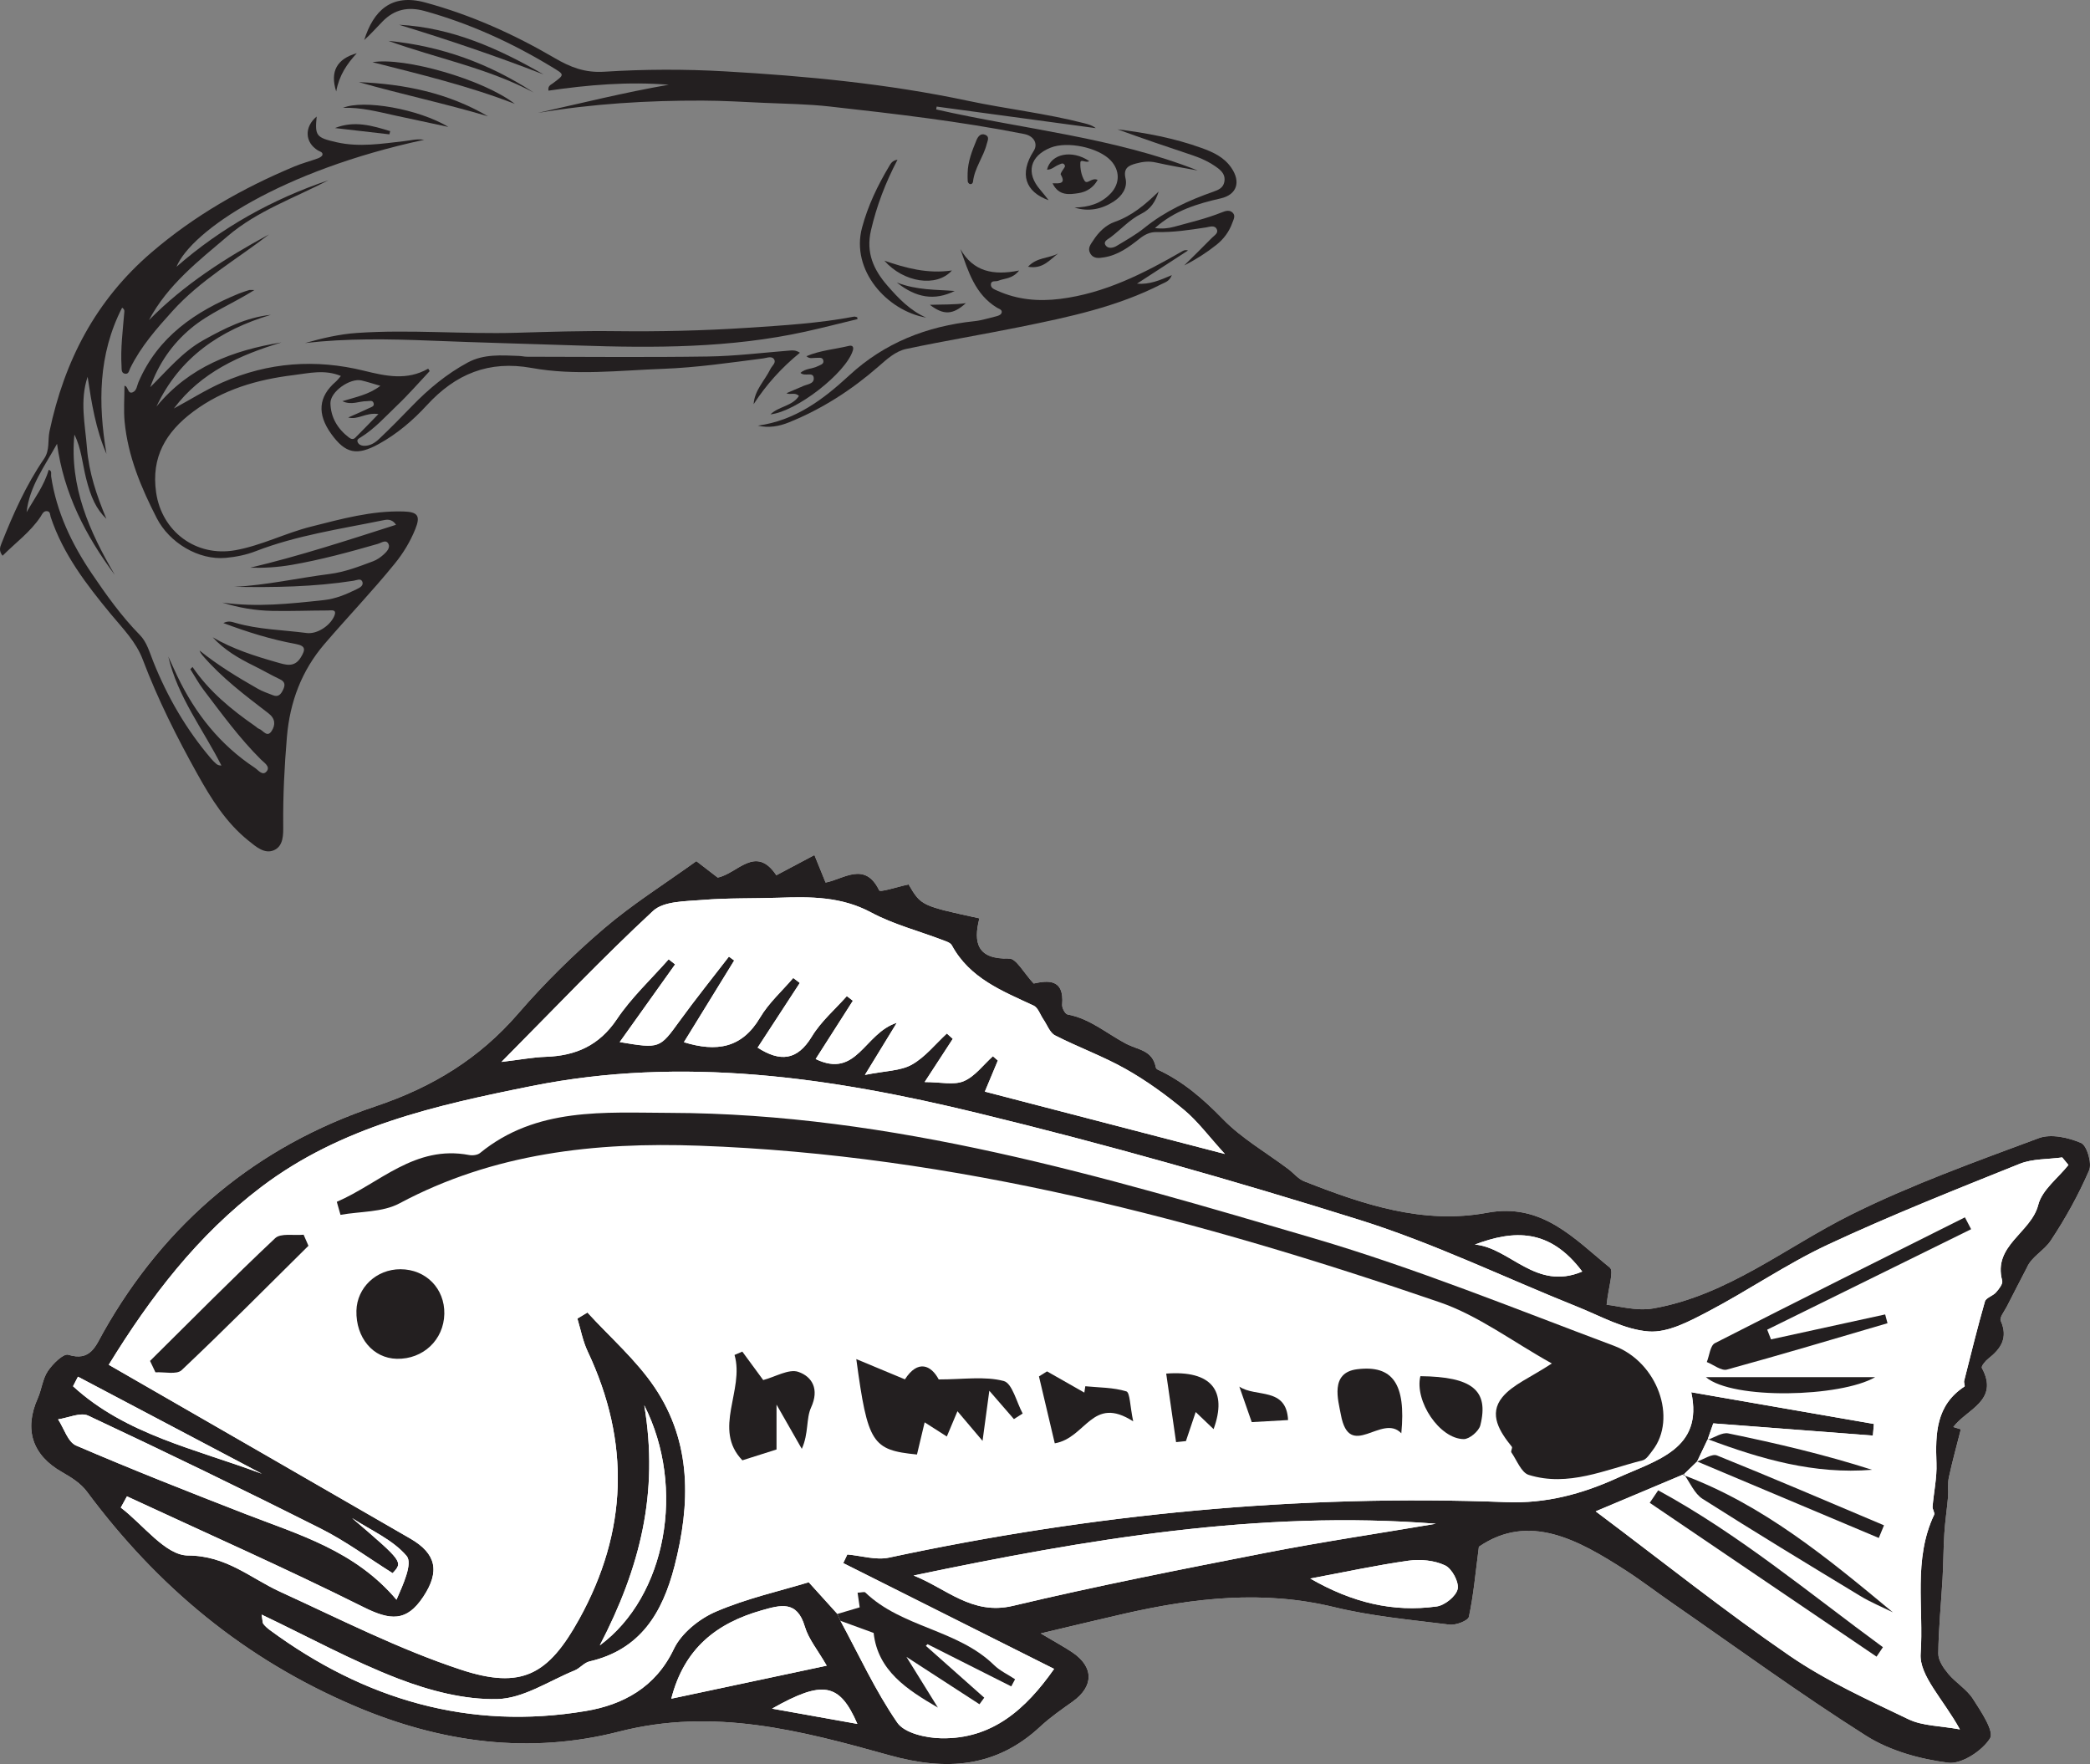
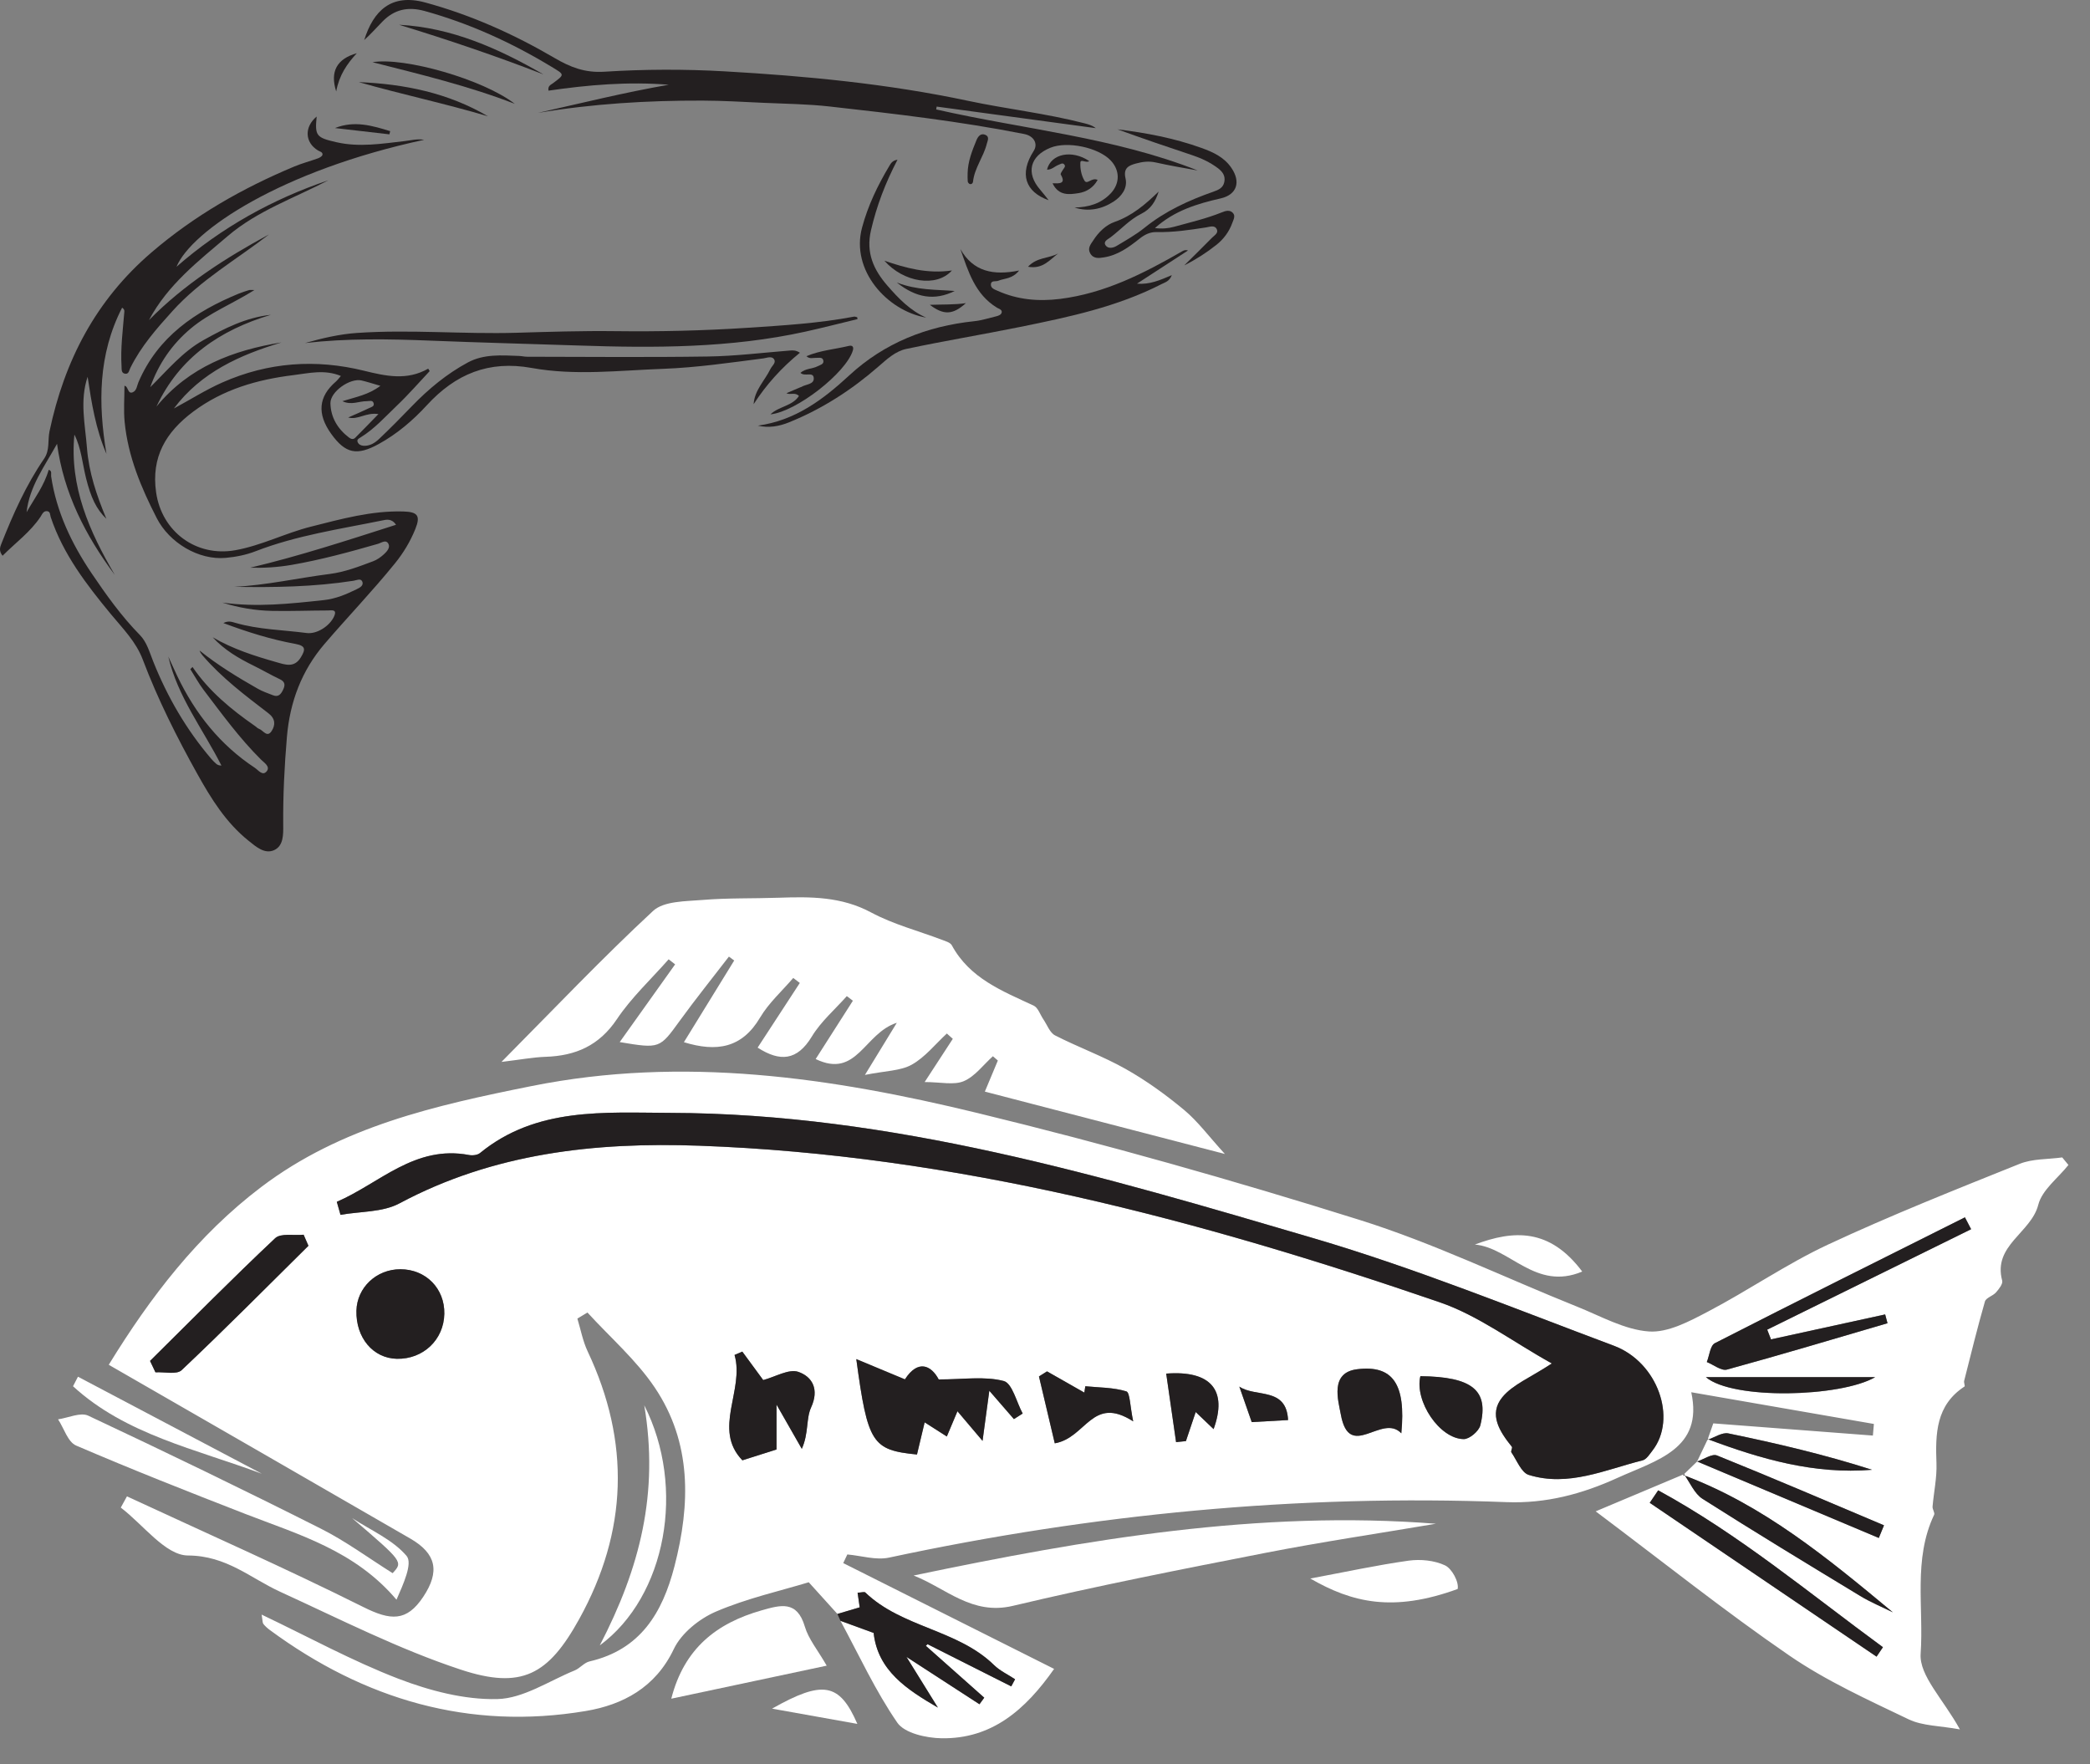
<svg xmlns="http://www.w3.org/2000/svg" width="323.313pt" height="272.883pt" viewBox="0 0 323.313 272.883" version="1.1">
  <rect x="0" y="0" width="323.313" height="272.883" fill="#808080" stroke="none" />
  <defs>
    <clipPath id="clip1">
-       <path d="M 4 132 L 323.312 132 L 323.312 272.883 L 4 272.883 Z M 4 132 " />
-     </clipPath>
+       </clipPath>
  </defs>
  <g id="surface1">
    <path style=" stroke:none;fill-rule:evenodd;fill:rgb(13.73%,12.16%,12.549%);fill-opacity:1;" d="M 58.844 59.684 C 57.68 59.348 56.824 59.066 55.949 58.859 C 54.172 58.43 51.082 60.578 51.117 62.383 C 51.164 64.566 52.227 66.344 53.98 67.68 C 54.309 67.934 54.652 68.023 54.961 67.711 C 56.09 66.582 57.195 65.434 58.539 64.055 C 56.602 63.754 55.383 65 53.867 64.582 C 55.004 64.078 56.066 63.633 57.105 63.129 C 57.398 62.984 57.918 62.891 57.812 62.418 C 57.68 61.824 57.129 62.062 56.746 62.059 C 55.559 62.039 54.367 62.734 52.965 62.059 C 55.055 61.41 57.027 61.07 58.844 59.684 M 29.781 103.176 C 32.348 106.945 35.785 109.766 39.469 112.324 C 39.668 112.465 39.848 112.668 40.066 112.742 C 40.711 112.957 41.312 114.191 42.031 113.066 C 42.621 112.137 42.613 111.176 41.527 110.34 C 37.93 107.578 34.297 104.852 31.32 101.375 C 31.137 101.16 30.973 100.926 30.871 100.629 C 33.684 102.898 36.75 104.762 39.867 106.535 C 40.605 106.961 41.434 107.234 42.234 107.551 C 43.074 107.887 43.469 107.371 43.789 106.703 C 44.133 105.988 44.133 105.469 43.293 105.07 C 41.906 104.414 40.582 103.637 39.207 102.961 C 36.891 101.824 34.688 100.531 32.902 98.582 C 36.008 100.398 39.395 101.48 42.816 102.449 C 44.129 102.82 45.527 103.355 46.539 101.684 C 47.27 100.48 47.324 99.906 45.703 99.609 C 41.973 98.926 38.355 97.805 34.555 96.383 C 35.328 95.988 35.852 96.191 36.391 96.344 C 39.996 97.395 43.75 97.438 47.438 97.922 C 49.039 98.133 51.047 96.809 51.695 95.324 C 52.188 94.199 51.27 94.43 50.746 94.434 C 47.859 94.438 44.973 94.559 42.09 94.5 C 39.477 94.449 36.906 94.008 34.398 93.215 C 39.676 93.961 44.91 93.395 50.141 92.824 C 51.93 92.629 53.574 91.934 55.168 91.148 C 55.617 90.93 56.328 90.59 56.031 89.941 C 55.793 89.422 55.168 89.762 54.695 89.836 C 48.566 90.793 42.395 90.887 36.207 90.777 C 41.207 90.535 46.086 89.41 51.027 88.785 C 53.363 88.484 55.539 87.637 57.723 86.82 C 58.332 86.594 58.91 86.184 59.398 85.734 C 59.836 85.336 60.387 84.727 60.098 84.148 C 59.723 83.391 59.004 83.973 58.473 84.125 C 54.066 85.395 49.645 86.598 45.113 87.383 C 42.914 87.762 40.734 87.883 38.719 87.816 C 46.184 86.051 53.641 83.621 61.262 81.18 C 60.578 80.152 59.738 80.387 59.137 80.508 C 52.555 81.852 45.875 82.82 39.555 85.266 C 38.066 85.844 36.5 86.152 34.926 86.297 C 30.719 86.68 26.207 83.969 24.25 80.156 C 21.832 75.441 19.801 70.602 19.281 65.273 C 19.105 63.453 19.254 61.602 19.254 59.68 C 19.852 59.703 19.719 61.035 20.547 60.676 C 21.16 60.406 21.18 59.672 21.418 59.121 C 24.434 52.082 30.211 48.18 36.98 45.402 C 37.492 45.195 38.02 45.035 38.547 44.871 C 38.656 44.836 38.789 44.867 39.359 44.867 C 35.891 47.035 32.371 48.414 29.516 50.812 C 26.617 53.238 24.527 56.273 23.242 59.895 C 25.863 57.309 28.215 54.434 31.461 52.621 C 34.719 50.805 38.047 49.109 41.895 48.699 C 34.082 51.043 27.785 55.25 24.199 62.902 C 29.23 56.758 36.043 54.184 43.551 52.969 C 37.102 54.914 31.105 57.586 26.898 63.188 C 29.406 61.848 31.797 60.312 34.406 59.16 C 41.512 56.02 48.844 55.512 56.32 57.352 C 59.688 58.18 62.957 58.906 66.242 57.027 C 66.316 57.152 66.395 57.277 66.469 57.406 C 64.793 59.188 63.184 61.047 61.414 62.73 C 59.602 64.457 57.926 66.355 55.754 67.68 C 55.508 67.832 55.172 67.98 55.324 68.375 C 55.477 68.762 55.836 68.926 56.199 68.953 C 57.199 69.035 58.004 68.508 58.664 67.883 C 60.395 66.238 62.078 64.535 63.734 62.816 C 66.305 60.156 69.137 57.809 72.391 56.062 C 74.84 54.746 77.586 54.957 80.27 55.059 C 80.695 55.074 81.121 55.184 81.547 55.184 C 90.867 55.195 100.188 55.289 109.508 55.148 C 113.719 55.09 117.922 54.562 122.129 54.23 C 122.625 54.191 123.098 54.145 123.742 54.566 C 120.906 56.875 118.531 59.504 116.582 62.523 C 116.723 60.352 118.301 58.887 119.176 57.09 C 119.414 56.609 120.047 56.145 119.785 55.645 C 119.441 54.996 118.656 55.367 118.109 55.438 C 112.941 56.102 107.781 56.863 102.574 57.055 C 95.793 57.301 88.98 58.141 82.242 56.918 C 75.625 55.723 70.484 57.828 66.008 62.711 C 63.887 65.02 61.426 67.129 58.582 68.688 C 55.215 70.531 53.445 70.195 51.227 67.102 C 49.02 64.016 49.262 61.355 51.941 59.043 C 52.207 58.812 52.414 58.523 52.734 58.16 C 50.207 57.109 47.762 57.738 45.398 58.027 C 39.809 58.711 34.512 60.223 29.871 63.691 C 25.641 66.855 23.371 70.719 24.148 76.156 C 25.016 82.254 30.359 86.199 36.406 85.113 C 40.469 84.383 44.148 82.461 48.117 81.465 C 52.809 80.281 57.484 78.98 62.398 79.121 C 64.613 79.184 65.082 79.773 64.25 81.836 C 63.469 83.773 62.391 85.559 61.07 87.184 C 57.594 91.469 53.77 95.449 50.184 99.633 C 46.668 103.742 44.844 108.562 44.383 114.004 C 44 118.535 43.773 123.059 43.812 127.602 C 43.828 129.09 43.871 130.855 42.391 131.516 C 40.93 132.164 39.598 130.977 38.449 130.055 C 34.98 127.277 32.688 123.598 30.555 119.773 C 27.359 114.047 24.418 108.191 22.094 102.055 C 21.039 99.254 19.008 97.246 17.18 95.035 C 13.387 90.445 9.762 85.738 7.844 79.984 C 7.738 79.664 7.797 79.168 7.344 79.082 C 6.723 78.969 6.523 79.555 6.277 79.93 C 4.695 82.309 2.41 83.949 0.398 85.969 C -0.203 85.207 -0.004 84.652 0.227 84.074 C 2.035 79.512 4.031 75.031 6.816 70.969 C 7.734 69.633 7.363 68.125 7.66 66.715 C 9.973 55.797 14.797 46.465 23.422 39.059 C 30.086 33.34 37.516 29.105 45.535 25.754 C 46.719 25.258 47.973 24.934 49.184 24.496 C 49.453 24.395 49.832 24.18 49.879 23.961 C 49.969 23.52 49.5 23.461 49.188 23.273 C 47.137 22.031 47.055 19.625 48.988 18.027 C 48.684 21.02 48.941 21.285 52.023 21.996 C 55.578 22.812 59.09 22.223 62.609 21.824 C 63.566 21.715 64.508 21.445 65.613 21.625 C 43.457 26.391 29.637 35.676 27.301 41.27 C 34.238 35.207 42.117 30.824 50.801 27.883 C 45.551 30.633 39.84 32.59 35.254 36.496 C 30.715 40.363 25.941 44.043 23.043 49.523 C 28.473 44 34.887 39.906 41.617 36.262 C 36.598 40.148 31.02 43.312 26.699 48.098 C 24.23 50.828 21.805 53.582 20.16 56.922 C 19.977 57.293 19.93 57.871 19.395 57.816 C 18.727 57.746 18.832 57.129 18.801 56.652 C 18.633 53.883 18.996 51.141 19.219 48.395 C 19.234 48.156 19.34 47.914 18.891 47.594 C 15.164 54.855 15.172 62.449 16.469 70.211 C 14.805 66.379 14.164 62.344 13.555 58.285 C 12.309 62.004 13.172 65.656 13.457 69.324 C 13.75 73.098 14.941 76.609 16.453 80.25 C 14.891 78.758 14.059 76.961 13.309 73.965 C 12.746 71.707 12.578 69.34 11.508 67.227 C 10.73 75.289 13.836 82.227 17.758 88.93 C 13.234 82.867 9.852 76.293 8.824 68.652 C 6.887 72.152 4.543 75.27 4.113 79.234 C 5.324 77.098 6.836 75.129 7.531 72.68 C 8.098 72.824 7.859 73.348 7.91 73.688 C 8.738 79.207 11.086 84.105 14.164 88.672 C 16.43 92.023 18.781 95.32 21.637 98.23 C 22.711 99.324 23.125 100.875 23.691 102.293 C 25.883 107.797 28.82 112.859 32.672 117.375 C 32.91 117.656 33.176 117.91 33.453 118.156 C 33.625 118.309 33.84 118.414 34.254 118.426 C 31.434 112.84 27.484 107.816 26.035 101.566 C 26.508 102.594 26.965 103.621 27.453 104.641 C 30.211 110.395 34.055 115.234 39.422 118.773 C 39.969 119.137 40.629 120.102 41.262 119.305 C 41.844 118.578 40.859 117.98 40.391 117.516 C 37.066 114.219 34.328 110.445 31.508 106.738 C 30.738 105.727 30.129 104.594 29.441 103.516 C 29.555 103.402 29.668 103.289 29.781 103.176 " />
    <path style=" stroke:none;fill-rule:evenodd;fill:rgb(13.73%,12.16%,12.549%);fill-opacity:1;" d="M 185.281 26.371 C 183.086 25.984 180.926 25.609 178.789 25.133 C 177.707 24.891 176.719 25.023 175.719 25.297 C 174.594 25.602 173.742 26 174.113 27.59 C 174.469 29.098 173.496 30.383 172.297 31.164 C 170.469 32.355 168.41 32.797 166.227 32.105 C 168.375 32.059 170.32 31.52 171.84 29.898 C 173.273 28.359 173.262 26.34 171.809 24.809 C 169.902 22.809 165.129 21.801 162.512 22.848 C 159.316 24.129 158.668 26.77 160.906 29.34 C 161.449 29.965 161.945 30.633 162.219 30.973 C 158.605 29.684 157.633 26.891 159.91 23.344 C 160.617 22.238 159.93 21.023 158.453 20.734 C 148.492 18.762 138.41 17.602 128.332 16.473 C 124.922 16.09 121.473 16.059 118.039 15.902 C 114.918 15.758 111.797 15.57 108.672 15.562 C 100.145 15.535 91.652 16.047 83.215 17.465 C 89.945 15.953 96.633 14.293 103.453 13.109 C 97.191 12.602 91.004 13.125 84.848 14.023 C 84.715 13.27 85.223 13.117 85.531 12.883 C 87.395 11.492 87.359 11.57 85.312 10.328 C 79.152 6.598 72.668 3.637 65.707 1.707 C 63.117 0.988 61 1.449 59.164 3.336 C 58.227 4.293 57.34 5.301 56.344 6.195 C 57.766 1.652 60.531 -1.043 65.773 0.383 C 72.871 2.312 79.488 5.285 85.801 8.977 C 88.223 10.395 90.48 11.285 93.488 11.094 C 99.668 10.703 105.902 10.684 112.086 11.035 C 124.73 11.758 137.324 12.957 149.758 15.598 C 155.727 16.863 161.82 17.539 167.746 19.07 C 168.359 19.227 168.973 19.395 169.512 19.824 C 161.305 18.715 153.098 17.602 144.895 16.488 C 144.871 16.637 144.848 16.781 144.824 16.93 C 158.34 20.004 172.301 21.234 185.281 26.371 " />
    <path style=" stroke:none;fill-rule:evenodd;fill:rgb(13.73%,12.16%,12.549%);fill-opacity:1;" d="M 117.238 65.844 C 122.996 65.051 127.297 61.84 131.375 58.07 C 136.816 53.039 143.391 50.449 150.734 49.684 C 151.879 49.566 153 49.191 154.133 48.926 C 154.504 48.836 154.922 48.664 154.965 48.293 C 155.008 47.879 154.535 47.785 154.223 47.594 C 150.832 45.527 149.789 41.996 148.566 38.523 C 150.551 42.031 153.668 42.648 157.652 41.848 C 156.594 43.184 155.387 43.027 154.434 43.43 C 154.035 43.602 153.293 43.305 153.285 44.035 C 153.281 44.598 153.855 44.777 154.301 44.977 C 157.402 46.371 160.629 46.656 163.992 46.238 C 170.906 45.375 176.93 42.297 182.84 38.895 C 183.09 38.754 183.34 38.605 183.777 38.75 C 181.145 40.461 178.516 42.168 175.887 43.879 C 177.82 44.047 179.414 43.355 181.273 42.562 C 180.91 43.527 180.246 43.66 179.703 43.941 C 172.816 47.473 165.336 49.047 157.848 50.566 C 151.973 51.758 146.055 52.734 140.191 53.977 C 138.523 54.328 137.184 55.57 135.887 56.703 C 131.742 60.32 127.176 63.262 122.066 65.328 C 120.508 65.961 118.91 66.234 117.238 65.844 " />
    <path style=" stroke:none;fill-rule:evenodd;fill:rgb(13.73%,12.16%,12.549%);fill-opacity:1;" d="M 132.656 49.363 C 129.969 50.012 127.289 50.703 124.59 51.301 C 112.988 53.855 101.203 53.844 89.438 53.445 C 81.836 53.191 74.23 53 66.633 52.695 C 60.137 52.434 53.672 52.32 47.195 53.066 C 49.836 52.32 52.488 51.691 55.23 51.504 C 63.449 50.941 71.668 51.715 79.887 51.477 C 84.973 51.328 90.066 51.164 95.152 51.227 C 102.012 51.312 108.867 51.152 115.699 50.703 C 121.184 50.34 126.695 50.012 132.121 48.98 C 132.27 48.953 132.445 49.043 132.605 49.074 C 132.625 49.172 132.641 49.266 132.656 49.363 " />
    <path style=" stroke:none;fill-rule:evenodd;fill:rgb(13.73%,12.16%,12.549%);fill-opacity:1;" d="M 178.664 35.281 C 179.793 35.422 180.707 35.332 181.625 35.082 C 184.102 34.398 186.605 33.82 189 32.855 C 189.574 32.621 190.219 32.41 190.715 32.93 C 191.168 33.406 190.801 33.996 190.629 34.484 C 190.148 35.844 189.285 36.992 188.18 37.871 C 186.652 39.082 185.008 40.145 183.203 41.047 C 184.633 39.629 186.074 38.227 187.48 36.789 C 187.84 36.418 188.531 36.062 188.23 35.453 C 187.891 34.766 187.121 35.098 186.57 35.18 C 184.031 35.578 181.492 35.957 178.91 35.898 C 177.883 35.879 177.062 36.297 176.25 36.945 C 174.621 38.246 172.91 39.48 170.777 39.812 C 170.008 39.938 169.145 40.07 168.645 39.18 C 168.199 38.375 168.738 37.777 169.133 37.172 C 169.949 35.898 171.086 34.797 172.43 34.328 C 175.133 33.383 177.184 31.621 179.238 29.633 C 178.75 31.184 178.012 32.344 176.574 33.059 C 174.719 33.977 173.391 35.512 171.781 36.723 C 171.383 37.023 170.602 37.34 171.043 37.969 C 171.422 38.512 172.207 38.363 172.734 38.043 C 174.199 37.156 175.719 36.312 177.043 35.242 C 180.238 32.66 183.891 30.988 187.719 29.648 C 188.52 29.367 189.207 29.062 189.395 28.156 C 189.598 27.176 189.098 26.531 188.355 25.98 C 187.164 25.09 185.844 24.477 184.438 24.008 C 180.566 22.723 176.707 21.406 172.867 20.008 C 177.289 20.547 181.641 21.367 185.852 22.883 C 187.676 23.535 189.352 24.305 190.488 25.965 C 191.969 28.125 191.363 30.109 188.844 30.688 C 185.203 31.52 181.695 32.562 178.664 35.281 " />
    <path style=" stroke:none;fill-rule:evenodd;fill:rgb(13.73%,12.16%,12.549%);fill-opacity:1;" d="M 123.828 57.676 C 124.598 56.977 125.66 57.086 126.492 56.652 C 126.863 56.461 127.43 56.348 127.379 55.859 C 127.305 55.16 126.668 55.387 126.207 55.359 C 125.758 55.336 125.266 55.578 124.75 55.098 C 126.906 54.188 129.156 54.031 131.312 53.508 C 131.773 53.395 132.133 53.562 131.926 54.238 C 130.855 57.691 123.188 63.691 119.184 64.098 C 120.496 62.84 122.559 62.84 123.594 61.254 C 122.996 60.621 122.238 61.141 121.656 60.824 C 122.371 60.52 123.082 60.215 123.797 59.914 C 123.855 59.891 123.922 59.887 123.969 59.855 C 124.656 59.422 125.969 59.492 125.883 58.465 C 125.797 57.438 124.484 58.32 123.828 57.676 " />
    <path style=" stroke:none;fill-rule:evenodd;fill:rgb(13.73%,12.16%,12.549%);fill-opacity:1;" d="M 138.84 24.707 C 136.957 28.309 135.609 31.855 134.734 35.637 C 133.93 39.105 135.152 41.742 137.277 44.188 C 138.988 46.156 140.801 48.051 143.277 49.133 C 137.211 48.078 131.578 41.797 133.355 35.211 C 134.27 31.801 135.766 28.691 137.559 25.695 C 137.797 25.293 138.043 24.824 138.84 24.707 " />
    <path style=" stroke:none;fill-rule:evenodd;fill:rgb(13.73%,12.16%,12.549%);fill-opacity:1;" d="M 79.637 16.066 C 72.488 13.289 65.051 11.516 57.621 9.621 C 62.574 8.797 74.77 12.285 79.637 16.066 " />
    <path style=" stroke:none;fill-rule:evenodd;fill:rgb(13.73%,12.16%,12.549%);fill-opacity:1;" d="M 162.824 28.355 C 163.82 28.379 164.969 28.488 164.094 27.004 C 164.012 26.859 164.301 26.469 164.457 26.219 C 164.617 25.965 164.902 25.727 164.625 25.426 C 164.355 25.141 164.07 25.383 163.789 25.484 C 163.172 25.703 162.703 26.277 161.969 26.242 C 162.57 23.773 165.809 23.109 168.496 24.914 C 168.051 25.289 167.152 24.512 167.125 25.168 C 167.082 26.086 167.281 27.137 167.746 27.918 C 168.188 28.664 168.848 27.391 169.797 27.828 C 169.145 29.039 168.047 29.688 166.879 29.871 C 165.43 30.102 163.773 30.336 162.824 28.355 " />
    <path style=" stroke:none;fill-rule:evenodd;fill:rgb(13.73%,12.16%,12.549%);fill-opacity:1;" d="M 61.738 3.832 C 69.898 4.262 77.117 7.5 84.074 11.512 C 76.738 8.66 69.289 6.145 61.738 3.832 " />
-     <path style=" stroke:none;fill-rule:evenodd;fill:rgb(13.73%,12.16%,12.549%);fill-opacity:1;" d="M 82.543 14.305 C 75.449 10.52 67.555 9.027 60.086 6.324 C 68.227 7.109 75.691 9.824 82.543 14.305 " />
    <path style=" stroke:none;fill-rule:evenodd;fill:rgb(13.73%,12.16%,12.549%);fill-opacity:1;" d="M 75.48 17.988 C 68.852 16.012 62.117 14.594 55.504 12.703 C 62.551 12.996 69.324 14.363 75.48 17.988 " />
-     <path style=" stroke:none;fill-rule:evenodd;fill:rgb(13.73%,12.16%,12.549%);fill-opacity:1;" d="M 69.371 19.637 C 66.633 19.051 63.895 18.469 61.16 17.875 C 58.488 17.293 55.836 16.574 53.055 16.684 C 56.262 15.359 64.738 16.852 69.371 19.637 " />
    <path style=" stroke:none;fill-rule:evenodd;fill:rgb(13.73%,12.16%,12.549%);fill-opacity:1;" d="M 147.258 41.84 C 144.859 44.523 139.758 43.676 136.812 40.332 C 140.109 41.453 143.438 42.391 147.258 41.84 " />
    <path style=" stroke:none;fill-rule:evenodd;fill:rgb(13.73%,12.16%,12.549%);fill-opacity:1;" d="M 149.688 26.777 C 149.727 24.977 150.379 23.328 151.051 21.695 C 151.297 21.098 151.719 20.555 152.434 20.859 C 153.129 21.16 152.766 21.785 152.637 22.301 C 152.125 24.309 150.746 25.996 150.52 28.109 C 150.492 28.359 150.273 28.559 150 28.457 C 149.863 28.41 149.719 28.203 149.703 28.055 C 149.664 27.629 149.688 27.203 149.688 26.777 " />
    <path style=" stroke:none;fill-rule:evenodd;fill:rgb(13.73%,12.16%,12.549%);fill-opacity:1;" d="M 147.688 45.012 C 144.574 46.555 141.711 46.082 138.734 43.703 C 141.871 44.922 144.797 44.781 147.688 45.012 " />
    <path style=" stroke:none;fill-rule:evenodd;fill:rgb(13.73%,12.16%,12.549%);fill-opacity:1;" d="M 60.238 20.781 C 57.434 20.457 54.629 20.133 51.82 19.809 C 54.812 18.613 57.59 19.434 60.359 20.289 C 60.316 20.453 60.277 20.617 60.238 20.781 " />
    <path style=" stroke:none;fill-rule:evenodd;fill:rgb(13.73%,12.16%,12.549%);fill-opacity:1;" d="M 55.195 8.234 C 53.688 9.863 52.465 11.637 52.008 14.145 C 51.023 11.066 52.113 9.102 55.195 8.234 " />
    <path style=" stroke:none;fill-rule:evenodd;fill:rgb(13.73%,12.16%,12.549%);fill-opacity:1;" d="M 149.414 46.895 C 147.391 48.727 145.965 48.77 143.844 47.152 C 145.805 47.086 147.613 47.152 149.414 46.895 " />
    <path style=" stroke:none;fill-rule:evenodd;fill:rgb(13.73%,12.16%,12.549%);fill-opacity:1;" d="M 163.711 39.199 C 162.414 40.152 161.344 41.68 159.031 41.262 C 160.41 39.758 162.305 39.992 163.711 39.199 " />
    <g clip-path="url(#clip1)" clip-rule="nonzero">
      <path style=" stroke:none;fill-rule:evenodd;fill:rgb(100%,100%,100%);fill-opacity:1;" d="M 228.777 239.262 C 236.508 233.977 244.098 238.152 251.562 242.977 C 253.984 244.539 256.273 246.305 258.645 247.949 C 268.625 254.859 278.438 262.023 288.688 268.508 C 292.363 270.84 297.012 272.121 301.371 272.672 C 303.445 272.938 306.621 270.852 307.848 268.914 C 308.531 267.832 306.449 264.73 305.207 262.797 C 304.246 261.305 302.547 260.309 301.383 258.918 C 300.645 258.035 299.832 256.828 299.844 255.777 C 299.887 251.914 300.285 248.055 300.504 244.191 C 300.633 241.855 300.633 239.508 300.781 237.176 C 300.902 235.309 301.184 233.453 301.344 231.582 C 301.434 230.574 301.266 229.523 301.477 228.543 C 302.016 226.047 302.707 223.582 303.336 221.102 C 302.945 220.984 302.555 220.867 302.168 220.746 C 304.223 217.992 309.336 216.68 306.582 211.605 C 306.457 211.367 307.109 210.539 307.559 210.188 C 309.527 208.645 310.676 206.961 309.5 204.305 C 309.281 203.809 310.078 202.84 310.449 202.109 C 311.473 200.086 312.523 198.074 313.562 196.066 C 314.277 194.402 316.223 193.457 317.25 191.902 C 319.516 188.469 321.547 184.824 323.172 181.055 C 323.648 179.949 322.84 177.199 321.93 176.805 C 319.969 175.961 317.262 175.359 315.383 176.062 C 305.617 179.703 295.738 183.238 286.422 187.867 C 276.289 192.902 267.297 200.367 255.789 202.398 C 253.133 202.863 250.246 201.992 248.535 201.836 C 248.828 199.012 249.688 196.617 249.031 196.086 C 243.516 191.605 238.551 186.016 230.055 187.602 C 220.133 189.453 210.832 186.312 201.734 182.723 C 200.809 182.359 200.105 181.449 199.273 180.828 C 195.867 178.277 192.074 176.105 189.148 173.09 C 186.125 169.973 182.992 167.262 179.07 165.445 C 178.945 165.395 178.82 165.227 178.793 165.094 C 178.277 162.41 176.066 162.445 174.129 161.414 C 171.176 159.855 168.621 157.578 165.148 156.93 C 164.777 156.859 164.27 155.922 164.312 155.426 C 164.676 151.246 161.934 151.715 159.906 152.141 C 158.391 150.535 157.211 148.25 156.098 148.285 C 151.207 148.422 150.527 145.871 151.508 142.059 C 142.492 140.102 142.492 140.102 140.555 136.816 C 138.938 137.16 136.172 138.07 136.004 137.73 C 133.797 133.164 130.477 136.012 127.715 136.523 C 127.113 135.043 126.633 133.863 125.988 132.27 C 123.832 133.41 122.02 134.371 120.098 135.395 C 116.875 130.59 114.078 135.168 111.02 135.75 C 110.039 134.996 109.035 134.223 107.719 133.211 C 102.809 136.75 97.828 139.867 93.414 143.648 C 88.691 147.688 84.215 152.105 80.148 156.801 C 74.125 163.766 66.926 168.168 58.109 171.133 C 39.742 177.301 25.566 189.09 15.973 206.121 C 14.809 208.184 14.012 210.648 10.559 209.57 C 9.809 209.336 8.152 210.988 7.398 212.102 C 6.586 213.301 6.449 214.93 5.844 216.297 C 3.68 221.156 5.02 225.129 9.602 227.723 C 11.008 228.516 12.5 229.465 13.438 230.73 C 24.355 245.426 37.801 256.641 54.875 263.91 C 68.324 269.641 81.973 271.398 95.777 267.863 C 110.434 264.105 123.984 267.738 137.652 271.539 C 146.352 273.961 154.086 273.465 160.938 267.078 C 162.469 265.656 164.215 264.449 165.926 263.23 C 169.238 260.867 169.246 257.848 165.855 255.586 C 164.59 254.738 163.246 254.012 160.996 252.672 C 166.09 251.473 170.031 250.512 173.984 249.613 C 184.723 247.176 195.438 245.941 206.406 248.613 C 212.223 250.031 218.266 250.57 224.23 251.316 C 225.207 251.438 227.094 250.719 227.227 250.102 C 227.945 246.793 228.238 243.395 228.777 239.262 " />
      <path style=" stroke:none;fill-rule:evenodd;fill:rgb(13.73%,12.16%,12.549%);fill-opacity:1;" d="M 132.629 266.672 C 129.859 260.289 127.266 259.887 119.434 264.312 C 123.895 265.109 127.984 265.844 132.629 266.672 M 244.762 196.699 C 239.723 189.969 234.152 190.266 228.152 192.52 C 233.605 193.004 237.555 199.738 244.762 196.699 M 40.512 227.98 C 31.027 222.973 21.543 217.973 12.059 212.965 C 11.805 213.457 11.551 213.949 11.301 214.441 C 19.453 221.93 30.328 224.168 40.512 227.98 M 99.664 217.387 C 101.945 230.949 99.016 242.535 92.785 254.527 C 103.066 246.945 106.129 230.105 99.664 217.387 M 202.695 244.188 C 209.168 247.914 215.508 249.441 222.254 248.504 C 223.5 248.328 225.258 246.914 225.492 245.805 C 225.719 244.719 224.605 242.648 223.543 242.152 C 221.895 241.375 219.738 241.168 217.898 241.426 C 212.953 242.117 208.062 243.184 202.695 244.188 M 127.887 257.664 C 126.496 255.242 125.078 253.559 124.504 251.621 C 123.301 247.535 120.762 248.27 117.801 249.113 C 110.875 251.09 105.844 254.961 103.844 262.773 C 111.828 261.074 119.566 259.434 127.887 257.664 M 60.738 243.355 C 56.965 240.988 53.465 238.395 49.625 236.465 C 37.719 230.469 25.719 224.656 13.648 218.988 C 12.449 218.43 10.555 219.336 8.984 219.559 C 9.898 220.949 10.496 223.066 11.773 223.613 C 20.41 227.328 29.164 230.777 37.93 234.184 C 46.203 237.395 54.883 239.836 61.336 247.461 C 62.363 245.105 63.875 241.844 62.898 240.691 C 60.758 238.172 57.355 236.723 54.469 234.836 C 62.359 241.602 62.359 241.602 60.738 243.355 M 222.121 235.711 C 194.824 233.566 168.086 238.121 141.328 243.719 C 146.371 245.695 150.344 249.918 156.695 248.41 C 169.641 245.332 182.715 242.762 195.781 240.211 C 204.523 238.508 213.34 237.199 222.121 235.711 M 77.574 164.273 C 80.551 163.914 82.465 163.547 84.391 163.484 C 89.043 163.328 92.684 161.754 95.43 157.656 C 97.688 154.297 100.738 151.465 103.438 148.395 C 103.77 148.652 104.105 148.918 104.438 149.18 C 101.605 153.152 98.773 157.125 95.867 161.199 C 102.098 162.242 102.039 162.199 105.164 157.895 C 107.609 154.523 110.223 151.281 112.758 147.984 C 113.031 148.184 113.305 148.379 113.578 148.578 C 110.996 152.777 108.414 156.973 105.797 161.223 C 110.836 162.766 114.766 162.164 117.574 157.418 C 118.914 155.152 120.977 153.312 122.711 151.281 C 123.051 151.539 123.387 151.793 123.727 152.055 C 121.543 155.398 119.363 158.742 117.203 162.062 C 120.672 164.281 123.324 164.09 125.594 160.332 C 127 158.012 129.172 156.152 131 154.09 C 131.312 154.328 131.625 154.566 131.938 154.809 C 130.004 157.836 128.066 160.867 126.18 163.824 C 132.586 166.914 133.672 159.824 138.734 158.215 C 137.07 160.934 135.875 162.887 133.801 166.277 C 136.996 165.637 139.305 165.664 141.051 164.691 C 143.109 163.539 144.688 161.52 146.473 159.875 C 146.777 160.148 147.086 160.426 147.395 160.699 C 146.133 162.637 144.871 164.57 143.039 167.383 C 145.52 167.383 147.555 167.898 149.094 167.246 C 150.828 166.512 152.113 164.723 153.598 163.391 C 153.855 163.609 154.109 163.832 154.363 164.055 C 153.758 165.504 153.152 166.953 152.355 168.863 C 164.656 172.062 176.762 175.207 189.484 178.512 C 186.969 175.754 185.293 173.465 183.184 171.703 C 180.363 169.359 177.344 167.176 174.152 165.371 C 170.648 163.391 166.809 162.008 163.215 160.168 C 162.398 159.75 161.988 158.535 161.402 157.68 C 160.906 156.957 160.582 155.879 159.902 155.562 C 155.043 153.297 150.012 151.348 147.242 146.23 C 147.012 145.801 146.281 145.598 145.746 145.391 C 142.07 143.988 138.188 142.988 134.754 141.148 C 130.16 138.68 125.398 138.699 120.492 138.871 C 116.555 139.008 112.602 138.891 108.676 139.215 C 106.059 139.434 102.691 139.371 101.027 140.91 C 93.164 148.207 85.773 156.008 77.574 164.273 M 130.016 250.723 C 132.883 256.02 135.41 261.547 138.809 266.48 C 139.934 268.113 143.281 268.855 145.629 268.895 C 153.449 269.031 158.652 264.457 163.066 258.164 C 152.082 252.652 141.262 247.227 130.445 241.801 C 130.656 241.355 130.867 240.91 131.078 240.465 C 133.234 240.652 135.508 241.383 137.531 240.949 C 169.023 234.203 200.836 231.129 233.027 232.367 C 239.156 232.605 244.719 231.117 250.18 228.633 C 256.266 225.863 263.543 224.176 261.629 215.367 C 271.145 217.02 280.512 218.645 289.883 220.273 C 289.832 220.871 289.777 221.469 289.727 222.07 C 281.566 221.445 273.406 220.824 265.035 220.184 C 264.824 220.785 264.484 221.758 264.145 222.727 L 264.164 222.652 C 263.621 223.797 263.074 224.941 262.531 226.086 L 262.539 226.078 C 261.816 226.777 261.098 227.473 260.375 228.176 L 260.512 228.039 C 256.387 229.777 252.262 231.512 246.844 233.793 C 257.426 241.734 266.871 249.285 276.816 256.109 C 282.535 260.035 288.977 262.953 295.262 265.969 C 297.43 267 300.109 266.957 303.188 267.523 C 300.621 262.859 296.879 259.207 297.113 255.832 C 297.617 248.695 295.93 241.215 299.199 234.324 C 299.348 234.02 298.926 233.484 298.957 233.074 C 299.145 230.836 299.645 228.594 299.562 226.371 C 299.391 221.77 299.473 217.375 303.898 214.484 C 304.016 214.406 303.773 213.891 303.844 213.613 C 304.883 209.508 305.891 205.395 307.059 201.328 C 307.227 200.75 308.285 200.477 308.773 199.922 C 309.227 199.41 309.863 198.598 309.73 198.105 C 308.25 192.637 314.207 190.723 315.312 186.367 C 315.898 184.066 318.363 182.246 319.977 180.211 C 319.656 179.82 319.336 179.434 319.016 179.043 C 316.816 179.352 314.445 179.23 312.445 180.031 C 302.492 184.027 292.508 187.992 282.793 192.523 C 276.375 195.52 270.48 199.613 264.191 202.906 C 261.34 204.398 258.023 206.184 255.055 205.965 C 251.297 205.691 247.645 203.602 244.008 202.145 C 232.781 197.648 221.82 192.316 210.32 188.711 C 190.801 182.59 171.078 177 151.203 172.172 C 128.555 166.668 105.633 163.305 82.219 168.008 C 67.387 170.988 52.77 174.25 40.391 183.637 C 30.602 191.062 23.301 200.57 16.824 211.121 C 32.727 220.281 48.113 229.117 63.473 238.004 C 67.512 240.34 68.074 243.109 65.469 247.023 C 62.895 250.895 60.414 250.695 56.219 248.602 C 44.18 242.59 31.852 237.145 19.641 231.473 C 19.32 232.055 19.004 232.633 18.684 233.211 C 22.145 235.84 25.598 240.602 29.07 240.621 C 35.066 240.648 38.727 244.125 43.367 246.246 C 52.582 250.461 61.684 255.109 71.266 258.273 C 80.734 261.402 84.836 259.059 89.594 250.469 C 97.102 236.898 97.539 223.086 90.902 209.035 C 90.156 207.449 89.832 205.664 89.316 203.973 C 89.836 203.656 90.355 203.348 90.875 203.035 C 94.383 206.879 98.418 210.367 101.289 214.641 C 107.02 223.164 106.824 232.645 104.34 242.281 C 102.473 249.508 99.07 255.191 91.184 257.012 C 90.363 257.203 89.715 258.07 88.898 258.402 C 84.934 260.02 80.969 262.734 76.945 262.832 C 71.852 262.957 66.469 261.539 61.637 259.688 C 54.508 256.945 47.75 253.234 40.473 249.766 C 40.633 250.703 40.598 251.02 40.738 251.203 C 41.016 251.559 41.363 251.871 41.73 252.141 C 56.34 262.906 72.594 267.707 90.629 264.676 C 96.324 263.719 101.398 261.066 104.234 255.094 C 105.398 252.641 108.184 250.402 110.762 249.301 C 115.535 247.25 120.699 246.102 125.109 244.762 C 127.016 246.875 128.281 248.27 129.543 249.664 C 129.699 250.02 129.855 250.371 130.016 250.723 M 228.777 239.266 C 228.238 243.395 227.945 246.793 227.23 250.102 C 227.094 250.719 225.207 251.438 224.23 251.316 C 218.266 250.57 212.227 250.027 206.406 248.613 C 195.438 245.941 184.723 247.176 173.984 249.613 C 170.027 250.512 166.09 251.473 160.996 252.676 C 163.246 254.016 164.59 254.738 165.855 255.586 C 169.246 257.848 169.234 260.867 165.926 263.23 C 164.215 264.449 162.469 265.652 160.938 267.078 C 154.086 273.465 146.355 273.961 137.648 271.539 C 123.984 267.734 110.434 264.105 95.773 267.863 C 81.977 271.398 68.324 269.641 54.875 263.91 C 37.801 256.641 24.355 245.426 13.438 230.73 C 12.5 229.465 11.008 228.516 9.602 227.723 C 5.02 225.129 3.68 221.156 5.844 216.297 C 6.449 214.934 6.586 213.305 7.398 212.102 C 8.148 210.988 9.809 209.34 10.559 209.57 C 14.012 210.648 14.809 208.184 15.973 206.121 C 25.566 189.094 39.742 177.301 58.109 171.133 C 66.926 168.168 74.125 163.766 80.148 156.805 C 84.215 152.105 88.691 147.688 93.414 143.648 C 97.828 139.867 102.809 136.75 107.719 133.211 C 109.031 134.227 110.039 134.996 111.02 135.75 C 114.078 135.168 116.875 130.59 120.098 135.395 C 122.023 134.371 123.832 133.41 125.988 132.27 C 126.633 133.863 127.113 135.043 127.715 136.523 C 130.48 136.012 133.797 133.164 136.004 137.73 C 136.168 138.07 138.938 137.156 140.555 136.816 C 142.492 140.102 142.492 140.102 151.508 142.059 C 150.523 145.871 151.207 148.426 156.102 148.281 C 157.211 148.25 158.391 150.531 159.906 152.141 C 161.934 151.715 164.676 151.246 164.312 155.43 C 164.27 155.922 164.773 156.859 165.148 156.93 C 168.621 157.578 171.18 159.855 174.125 161.414 C 176.066 162.445 178.273 162.41 178.793 165.098 C 178.816 165.227 178.945 165.395 179.066 165.445 C 182.992 167.262 186.121 169.977 189.148 173.09 C 192.074 176.105 195.867 178.273 199.273 180.828 C 200.105 181.449 200.809 182.359 201.734 182.727 C 210.832 186.312 220.133 189.453 230.055 187.602 C 238.551 186.016 243.516 191.605 249.031 196.086 C 249.688 196.617 248.828 199.016 248.535 201.836 C 250.242 201.992 253.133 202.863 255.785 202.398 C 267.297 200.367 276.289 192.902 286.426 187.863 C 295.738 183.238 305.613 179.703 315.383 176.062 C 317.262 175.359 319.969 175.961 321.93 176.805 C 322.84 177.199 323.648 179.949 323.172 181.055 C 321.543 184.824 319.52 188.469 317.25 191.898 C 316.223 193.457 314.273 194.402 313.562 196.066 C 312.523 198.074 311.473 200.086 310.449 202.109 C 310.078 202.84 309.281 203.809 309.5 204.309 C 310.68 206.961 309.527 208.645 307.562 210.188 C 307.109 210.539 306.453 211.367 306.582 211.605 C 309.336 216.68 304.223 217.992 302.168 220.746 C 302.559 220.863 302.945 220.984 303.332 221.102 C 302.703 223.582 302.016 226.047 301.477 228.543 C 301.266 229.523 301.434 230.574 301.348 231.582 C 301.184 233.453 300.902 235.309 300.781 237.18 C 300.633 239.512 300.637 241.855 300.504 244.191 C 300.281 248.055 299.887 251.914 299.844 255.777 C 299.828 256.828 300.645 258.035 301.383 258.918 C 302.547 260.309 304.246 261.305 305.207 262.801 C 306.449 264.73 308.531 267.832 307.848 268.914 C 306.621 270.852 303.441 272.938 301.371 272.676 C 297.012 272.121 292.363 270.84 288.688 268.512 C 278.441 262.023 268.625 254.859 258.645 247.945 C 256.273 246.305 253.984 244.539 251.566 242.977 C 244.102 238.152 236.508 233.977 228.777 239.266 " />
    </g>
    <path style=" stroke:none;fill-rule:evenodd;fill:rgb(100%,100%,100%);fill-opacity:1;" d="M 199.258 219.672 C 199.004 214.5 194.242 216.215 191.719 214.496 C 192.375 216.383 193.035 218.277 193.637 219.988 C 195.598 219.879 197.117 219.793 199.258 219.672 M 263.895 213.035 C 268.035 216.57 284.727 216.148 290.078 213.035 Z M 187.738 221.074 C 189.906 215.113 187.391 211.953 180.406 212.484 C 180.922 216.055 181.43 219.57 181.934 223.086 C 182.441 223.031 182.949 222.98 183.457 222.926 C 183.945 221.469 184.438 220.02 184.969 218.43 C 186.016 219.43 186.84 220.215 187.738 221.074 M 219.723 212.883 C 218.805 216.738 222.688 222.582 226.434 222.617 C 227.316 222.625 228.777 221.391 229 220.484 C 230.359 215.055 227.734 212.969 219.723 212.883 M 161.969 212.141 C 161.555 212.402 161.137 212.664 160.723 212.922 C 161.562 216.477 162.406 220.031 163.168 223.27 C 168.039 222.441 168.934 215.773 175.301 219.875 C 174.797 217.492 174.812 215.414 174.234 215.234 C 172.23 214.613 170.023 214.652 167.891 214.441 C 167.844 214.766 167.793 215.094 167.742 215.422 C 165.82 214.328 163.895 213.234 161.969 212.141 M 216.777 221.723 C 217.523 214.055 215.438 211.133 209.953 211.809 C 205.684 212.332 207.02 216.629 207.418 218.816 C 208.758 226.102 213.777 218.555 216.777 221.723 M 256.512 230.543 C 256.074 231.188 255.641 231.828 255.207 232.473 C 266.902 240.406 278.598 248.336 290.293 256.27 C 290.621 255.781 290.953 255.297 291.281 254.809 C 279.875 246.449 268.984 237.328 256.512 230.543 M 23.211 210.523 C 23.488 211.109 23.77 211.695 24.047 212.285 C 25.426 212.203 27.332 212.68 28.102 211.949 C 34.758 205.66 41.207 199.156 47.715 192.711 C 47.469 192.141 47.219 191.57 46.969 191 C 45.473 191.148 43.438 190.723 42.566 191.539 C 35.984 197.73 29.633 204.164 23.211 210.523 M 114.832 209.082 C 114.434 209.254 114.031 209.426 113.633 209.598 C 115.207 215.047 110.188 221.082 114.844 225.898 C 117.125 225.176 118.613 224.699 120.125 224.223 L 120.125 217.281 C 121.648 219.945 122.84 222.035 124.035 224.125 C 125.117 221.742 124.68 219.457 125.469 217.734 C 126.773 214.895 125.645 212.957 123.496 212.215 C 122.027 211.711 119.941 212.988 118.066 213.484 C 117.312 212.457 116.074 210.773 114.832 209.082 M 61.957 196.344 C 58.238 196.328 55.223 199.168 55.137 202.758 C 55.039 206.934 57.715 210.117 61.391 210.195 C 65.465 210.281 68.656 207.254 68.734 203.242 C 68.812 199.328 65.887 196.352 61.957 196.344 M 273.965 207.191 C 273.77 206.691 273.574 206.188 273.379 205.688 C 283.895 200.508 294.406 195.324 304.922 190.148 C 304.602 189.535 304.285 188.922 303.965 188.312 C 291.059 194.777 278.133 201.211 265.281 207.781 C 264.559 208.152 264.438 209.695 264.035 210.695 C 265.082 211.113 266.281 212.098 267.148 211.863 C 275.461 209.594 283.715 207.113 291.988 204.691 C 291.867 204.238 291.746 203.785 291.625 203.332 C 285.738 204.617 279.852 205.902 273.965 207.191 M 132.465 210.242 C 134.234 223.305 134.914 224.309 141.852 225 C 142.223 223.438 142.602 221.863 143.039 220.027 C 144.301 220.828 145.359 221.508 146.469 222.211 C 147.086 220.75 147.586 219.559 148.113 218.309 C 149.32 219.734 150.328 220.926 151.996 222.891 C 152.414 219.785 152.691 217.738 153.043 215.137 C 154.668 217.012 155.758 218.27 156.848 219.523 C 157.301 219.234 157.75 218.949 158.203 218.66 C 157.246 216.902 156.594 213.977 155.266 213.629 C 152.332 212.859 149.055 213.391 145.215 213.391 C 144.035 211.152 141.969 210.289 139.988 213.375 C 137.637 212.395 135.461 211.488 132.465 210.242 M 52.102 185.91 C 52.293 186.582 52.484 187.254 52.676 187.926 C 55.73 187.375 59.176 187.551 61.785 186.156 C 76.371 178.359 92.109 176.652 108.164 177.234 C 147.723 178.656 185.547 188.684 222.715 201.449 C 228.68 203.5 233.965 207.527 240.062 210.914 C 236.723 213.117 234.012 214.18 232.402 216.141 C 230.238 218.789 232.012 221.484 233.883 223.809 C 234.012 223.969 233.68 224.484 233.805 224.664 C 234.652 225.895 235.34 227.797 236.492 228.156 C 242.613 230.047 248.309 227.355 254.094 225.906 C 254.707 225.754 255.199 224.941 255.652 224.359 C 259.461 219.43 256.465 210.719 249.656 208.172 C 234.262 202.414 218.98 196.188 203.234 191.555 C 170.672 181.98 138.012 172.246 103.613 172.152 C 93.543 172.125 82.977 171.23 74.266 178.359 C 73.871 178.688 73.102 178.773 72.566 178.672 C 64.164 177.078 58.742 183.051 52.102 185.91 M 262.531 226.086 C 263.074 224.941 263.621 223.797 264.184 222.625 C 272.371 225.695 280.672 228.105 289.594 227.363 C 282.289 225.023 274.855 223.277 267.375 221.734 C 266.406 221.535 265.227 222.371 264.145 222.727 C 264.484 221.758 264.824 220.785 265.035 220.184 C 273.406 220.824 281.566 221.445 289.727 222.07 C 289.777 221.469 289.832 220.871 289.883 220.273 C 280.512 218.645 271.145 217.02 261.629 215.367 C 263.543 224.176 256.266 225.863 250.18 228.633 C 244.719 231.117 239.156 232.605 233.027 232.367 C 200.836 231.129 169.023 234.203 137.531 240.949 C 135.508 241.383 133.234 240.652 131.078 240.461 C 130.867 240.91 130.656 241.355 130.445 241.797 C 141.262 247.227 152.082 252.652 163.066 258.164 C 158.652 264.457 153.449 269.031 145.629 268.895 C 143.281 268.855 139.934 268.113 138.809 266.48 C 135.41 261.547 132.883 256.02 130.016 250.727 C 131.762 251.363 133.508 252.004 135.148 252.602 C 135.785 258.434 140.297 261.363 145.086 264.152 C 143.629 261.805 142.176 259.457 140.223 256.305 C 144.594 259.141 148.059 261.387 151.52 263.633 C 151.766 263.293 152.012 262.957 152.258 262.617 C 149.246 259.941 146.234 257.27 143.223 254.594 C 143.309 254.508 143.398 254.426 143.484 254.34 C 147.801 256.516 152.117 258.695 156.438 260.871 C 156.633 260.5 156.828 260.133 157.027 259.766 C 155.93 259.035 154.688 258.469 153.766 257.566 C 148.121 252.051 139.527 251.793 133.855 246.34 C 133.715 246.203 133.297 246.352 132.664 246.379 C 132.805 247.324 132.934 248.227 132.992 248.641 C 131.719 249.02 130.633 249.344 129.543 249.664 C 128.281 248.27 127.016 246.875 125.109 244.762 C 120.699 246.102 115.535 247.25 110.762 249.297 C 108.184 250.402 105.398 252.641 104.234 255.094 C 101.398 261.066 96.324 263.719 90.629 264.676 C 72.594 267.707 56.34 262.906 41.73 252.141 C 41.363 251.871 41.016 251.559 40.738 251.203 C 40.598 251.02 40.633 250.703 40.473 249.766 C 47.75 253.234 54.508 256.945 61.637 259.688 C 66.469 261.539 71.852 262.957 76.945 262.832 C 80.969 262.734 84.934 260.02 88.898 258.402 C 89.715 258.07 90.363 257.203 91.184 257.012 C 99.07 255.191 102.473 249.508 104.34 242.281 C 106.824 232.645 107.02 223.164 101.289 214.641 C 98.418 210.367 94.383 206.879 90.875 203.035 C 90.355 203.348 89.836 203.656 89.316 203.973 C 89.832 205.664 90.156 207.449 90.902 209.035 C 97.539 223.086 97.102 236.898 89.594 250.469 C 84.84 259.059 80.734 261.402 71.266 258.273 C 61.684 255.109 52.582 250.461 43.367 246.246 C 38.727 244.125 35.066 240.648 29.07 240.621 C 25.598 240.602 22.145 235.836 18.684 233.211 C 19.004 232.629 19.32 232.055 19.641 231.473 C 31.852 237.145 44.18 242.59 56.219 248.602 C 60.414 250.695 62.895 250.895 65.469 247.023 C 68.074 243.109 67.512 240.34 63.473 238.004 C 48.113 229.117 32.727 220.281 16.824 211.121 C 23.301 200.57 30.602 191.062 40.391 183.637 C 52.77 174.25 67.387 170.988 82.219 168.008 C 105.633 163.305 128.555 166.668 151.203 172.172 C 171.078 177 190.801 182.59 210.32 188.711 C 221.82 192.316 232.781 197.648 244.008 202.145 C 247.645 203.602 251.297 205.691 255.055 205.965 C 258.023 206.184 261.34 204.398 264.191 202.906 C 270.48 199.613 276.375 195.52 282.793 192.523 C 292.508 187.992 302.492 184.027 312.445 180.031 C 314.445 179.23 316.816 179.352 319.016 179.043 C 319.336 179.434 319.656 179.82 319.977 180.211 C 318.363 182.246 315.898 184.066 315.312 186.367 C 314.207 190.723 308.25 192.637 309.73 198.105 C 309.863 198.598 309.227 199.41 308.773 199.922 C 308.285 200.477 307.227 200.75 307.059 201.328 C 305.891 205.395 304.883 209.508 303.844 213.613 C 303.777 213.891 304.016 214.406 303.898 214.484 C 299.473 217.375 299.391 221.77 299.562 226.371 C 299.645 228.594 299.145 230.836 298.957 233.074 C 298.926 233.484 299.348 234.02 299.199 234.324 C 295.93 241.211 297.617 248.695 297.113 255.832 C 296.879 259.207 300.621 262.859 303.188 267.523 C 300.109 266.957 297.43 267 295.262 265.969 C 288.977 262.953 282.535 260.035 276.816 256.109 C 266.871 249.285 257.426 241.734 246.844 233.793 C 252.262 231.512 256.387 229.777 260.504 228.047 C 261.445 229.348 262.121 231.059 263.379 231.859 C 271.43 236.98 279.598 241.93 287.758 246.875 C 289.363 247.852 291.125 248.574 292.816 249.414 C 282.758 241.055 272.738 232.766 260.375 228.172 C 261.098 227.473 261.816 226.777 262.539 226.078 C 271.906 230.02 281.273 233.969 290.641 237.91 C 290.91 237.258 291.18 236.605 291.445 235.953 C 282.848 232.324 274.27 228.641 265.613 225.148 C 264.84 224.836 263.57 225.746 262.531 226.086 " />
    <path style=" stroke:none;fill-rule:evenodd;fill:rgb(100%,100%,100%);fill-opacity:1;" d="M 77.574 164.27 C 85.773 156.004 93.164 148.207 101.027 140.914 C 102.691 139.371 106.059 139.434 108.676 139.215 C 112.598 138.891 116.555 139.008 120.496 138.871 C 125.398 138.703 130.16 138.68 134.754 141.148 C 138.188 142.992 142.07 143.992 145.746 145.391 C 146.281 145.594 147.012 145.801 147.242 146.23 C 150.012 151.348 155.043 153.297 159.902 155.559 C 160.586 155.879 160.906 156.957 161.402 157.68 C 161.988 158.535 162.398 159.75 163.215 160.168 C 166.809 162.008 170.648 163.391 174.152 165.371 C 177.344 167.172 180.363 169.359 183.18 171.703 C 185.297 173.465 186.969 175.754 189.484 178.512 C 176.762 175.207 164.656 172.062 152.352 168.863 C 153.152 166.953 153.758 165.504 154.363 164.055 C 154.109 163.832 153.855 163.613 153.598 163.391 C 152.113 164.719 150.828 166.508 149.094 167.246 C 147.555 167.898 145.52 167.383 143.039 167.383 C 144.871 164.574 146.133 162.637 147.395 160.699 C 147.086 160.426 146.777 160.148 146.473 159.875 C 144.688 161.52 143.109 163.539 141.051 164.691 C 139.305 165.668 136.996 165.637 133.801 166.281 C 135.875 162.887 137.07 160.93 138.734 158.215 C 133.672 159.828 132.586 166.918 126.18 163.824 C 128.066 160.867 130.004 157.836 131.938 154.805 C 131.625 154.566 131.312 154.332 131 154.09 C 129.172 156.152 127 158.008 125.594 160.332 C 123.324 164.09 120.672 164.285 117.203 162.059 C 119.363 158.742 121.547 155.395 123.727 152.055 C 123.387 151.793 123.051 151.539 122.711 151.281 C 120.973 153.312 118.914 155.152 117.574 157.418 C 114.766 162.164 110.836 162.766 105.797 161.219 C 108.414 156.973 110.996 152.777 113.578 148.582 C 113.305 148.379 113.031 148.18 112.758 147.98 C 110.219 151.281 107.609 154.527 105.168 157.891 C 102.039 162.199 102.098 162.242 95.867 161.203 C 98.773 157.125 101.605 153.156 104.438 149.18 C 104.105 148.918 103.77 148.656 103.438 148.395 C 100.738 151.461 97.684 154.297 95.43 157.66 C 92.684 161.754 89.043 163.328 84.391 163.48 C 82.465 163.547 80.551 163.914 77.574 164.27 " />
    <path style=" stroke:none;fill-rule:evenodd;fill:rgb(100%,100%,100%);fill-opacity:1;" d="M 222.125 235.711 C 213.34 237.199 204.523 238.508 195.781 240.211 C 182.715 242.762 169.641 245.332 156.695 248.41 C 150.344 249.918 146.371 245.695 141.332 243.719 C 168.086 238.121 194.824 233.566 222.125 235.711 " />
    <path style=" stroke:none;fill-rule:evenodd;fill:rgb(100%,100%,100%);fill-opacity:1;" d="M 60.738 243.355 C 62.359 241.602 62.359 241.602 54.469 234.836 C 57.355 236.723 60.758 238.172 62.898 240.691 C 63.875 241.844 62.363 245.105 61.336 247.461 C 54.883 239.836 46.203 237.395 37.93 234.184 C 29.164 230.777 20.41 227.328 11.773 223.613 C 10.496 223.066 9.898 220.949 8.984 219.559 C 10.555 219.336 12.449 218.426 13.648 218.992 C 25.719 224.66 37.719 230.469 49.625 236.465 C 53.461 238.391 56.965 240.988 60.738 243.355 " />
    <path style=" stroke:none;fill-rule:evenodd;fill:rgb(100%,100%,100%);fill-opacity:1;" d="M 127.887 257.664 C 119.566 259.434 111.828 261.074 103.844 262.773 C 105.844 254.961 110.875 251.09 117.801 249.113 C 120.762 248.27 123.301 247.535 124.504 251.621 C 125.078 253.559 126.496 255.242 127.887 257.664 " />
    <path style=" stroke:none;fill-rule:evenodd;fill:rgb(13.73%,12.16%,12.549%);fill-opacity:1;" d="M 129.543 249.664 C 130.633 249.344 131.719 249.02 132.992 248.641 C 132.934 248.227 132.805 247.324 132.664 246.379 C 133.297 246.352 133.715 246.203 133.855 246.34 C 139.523 251.793 148.121 252.051 153.766 257.566 C 154.688 258.469 155.93 259.035 157.027 259.766 C 156.828 260.133 156.633 260.5 156.438 260.871 C 152.117 258.695 147.801 256.516 143.484 254.34 C 143.398 254.426 143.309 254.508 143.223 254.594 C 146.234 257.27 149.246 259.941 152.258 262.617 C 152.012 262.957 151.766 263.297 151.52 263.633 C 148.059 261.387 144.594 259.141 140.223 256.305 C 142.176 259.457 143.629 261.805 145.086 264.148 C 140.297 261.363 135.785 258.434 135.148 252.602 C 133.508 252.008 131.762 251.363 130.016 250.727 C 129.855 250.371 129.699 250.02 129.543 249.664 " />
-     <path style=" stroke:none;fill-rule:evenodd;fill:rgb(100%,100%,100%);fill-opacity:1;" d="M 202.695 244.184 C 208.062 243.184 212.957 242.117 217.898 241.422 C 219.742 241.168 221.895 241.375 223.543 242.152 C 224.605 242.652 225.719 244.719 225.492 245.805 C 225.258 246.914 223.5 248.332 222.254 248.504 C 215.508 249.441 209.168 247.914 202.695 244.184 " />
+     <path style=" stroke:none;fill-rule:evenodd;fill:rgb(100%,100%,100%);fill-opacity:1;" d="M 202.695 244.184 C 208.062 243.184 212.957 242.117 217.898 241.422 C 219.742 241.168 221.895 241.375 223.543 242.152 C 224.605 242.652 225.719 244.719 225.492 245.805 C 215.508 249.441 209.168 247.914 202.695 244.184 " />
    <path style=" stroke:none;fill-rule:evenodd;fill:rgb(100%,100%,100%);fill-opacity:1;" d="M 99.664 217.387 C 106.129 230.105 103.066 246.945 92.785 254.527 C 99.016 242.535 101.945 230.949 99.664 217.387 " />
    <path style=" stroke:none;fill-rule:evenodd;fill:rgb(100%,100%,100%);fill-opacity:1;" d="M 40.512 227.977 C 30.328 224.168 19.453 221.93 11.297 214.441 C 11.551 213.949 11.805 213.457 12.059 212.965 C 21.543 217.973 31.027 222.973 40.512 227.977 " />
    <path style=" stroke:none;fill-rule:evenodd;fill:rgb(100%,100%,100%);fill-opacity:1;" d="M 244.762 196.699 C 237.555 199.738 233.609 193.004 228.156 192.52 C 234.156 190.266 239.723 189.969 244.762 196.699 " />
    <path style=" stroke:none;fill-rule:evenodd;fill:rgb(100%,100%,100%);fill-opacity:1;" d="M 132.629 266.672 C 127.984 265.844 123.895 265.109 119.434 264.312 C 127.266 259.887 129.859 260.289 132.629 266.672 " />
    <path style=" stroke:none;fill-rule:evenodd;fill:rgb(13.73%,12.16%,12.549%);fill-opacity:1;" d="M 52.102 185.91 C 58.742 183.051 64.164 177.078 72.566 178.672 C 73.102 178.773 73.871 178.684 74.262 178.359 C 82.977 171.23 93.543 172.125 103.613 172.152 C 138.012 172.246 170.672 181.98 203.234 191.555 C 218.98 196.184 234.262 202.414 249.656 208.176 C 256.465 210.719 259.461 219.43 255.652 224.359 C 255.199 224.941 254.707 225.754 254.094 225.906 C 248.309 227.355 242.613 230.051 236.492 228.156 C 235.34 227.801 234.652 225.895 233.801 224.668 C 233.676 224.484 234.008 223.969 233.879 223.809 C 232.008 221.484 230.238 218.789 232.402 216.141 C 234.008 214.18 236.723 213.117 240.062 210.918 C 233.965 207.523 228.68 203.5 222.711 201.449 C 185.547 188.684 147.719 178.656 108.164 177.23 C 92.109 176.652 76.371 178.359 61.785 186.156 C 59.176 187.551 55.73 187.379 52.672 187.926 C 52.484 187.258 52.293 186.582 52.102 185.91 " />
    <path style=" stroke:none;fill-rule:evenodd;fill:rgb(13.73%,12.16%,12.549%);fill-opacity:1;" d="M 132.465 210.242 C 135.461 211.488 137.637 212.395 139.988 213.375 C 141.969 210.289 144.035 211.152 145.215 213.387 C 149.055 213.387 152.332 212.859 155.266 213.629 C 156.594 213.973 157.246 216.902 158.203 218.66 C 157.75 218.949 157.301 219.234 156.848 219.523 C 155.758 218.27 154.668 217.012 153.043 215.137 C 152.691 217.738 152.414 219.785 151.996 222.891 C 150.328 220.926 149.32 219.734 148.113 218.305 C 147.586 219.559 147.086 220.75 146.469 222.215 C 145.359 221.508 144.301 220.828 143.039 220.023 C 142.602 221.863 142.223 223.438 141.852 225 C 134.914 224.309 134.234 223.305 132.465 210.242 " />
    <path style=" stroke:none;fill-rule:evenodd;fill:rgb(13.73%,12.16%,12.549%);fill-opacity:1;" d="M 273.965 207.191 C 279.852 205.906 285.738 204.617 291.625 203.332 C 291.746 203.785 291.867 204.238 291.988 204.691 C 283.715 207.113 275.461 209.59 267.148 211.863 C 266.281 212.098 265.082 211.113 264.035 210.695 C 264.438 209.699 264.559 208.152 265.281 207.781 C 278.133 201.211 291.059 194.773 303.965 188.312 C 304.285 188.922 304.602 189.535 304.922 190.148 C 294.406 195.328 283.895 200.508 273.379 205.688 C 273.574 206.188 273.77 206.688 273.965 207.191 " />
    <path style=" stroke:none;fill-rule:evenodd;fill:rgb(13.73%,12.16%,12.549%);fill-opacity:1;" d="M 61.957 196.34 C 65.887 196.352 68.812 199.328 68.734 203.242 C 68.656 207.254 65.461 210.281 61.391 210.195 C 57.711 210.117 55.039 206.934 55.137 202.758 C 55.223 199.168 58.238 196.328 61.957 196.34 " />
    <path style=" stroke:none;fill-rule:evenodd;fill:rgb(13.73%,12.16%,12.549%);fill-opacity:1;" d="M 114.832 209.082 C 116.074 210.773 117.312 212.461 118.066 213.484 C 119.941 212.988 122.027 211.715 123.496 212.215 C 125.645 212.957 126.773 214.895 125.469 217.73 C 124.68 219.457 125.117 221.742 124.035 224.125 C 122.84 222.035 121.648 219.945 120.125 217.281 L 120.125 224.223 C 118.613 224.699 117.125 225.176 114.844 225.898 C 110.184 221.086 115.207 215.047 113.629 209.598 C 114.031 209.426 114.434 209.254 114.832 209.082 " />
    <path style=" stroke:none;fill-rule:evenodd;fill:rgb(13.73%,12.16%,12.549%);fill-opacity:1;" d="M 23.211 210.523 C 29.633 204.164 35.984 197.73 42.566 191.539 C 43.434 190.723 45.473 191.148 46.969 191 C 47.219 191.57 47.465 192.141 47.715 192.711 C 41.207 199.156 34.754 205.66 28.102 211.949 C 27.332 212.68 25.426 212.203 24.047 212.285 C 23.77 211.699 23.488 211.109 23.211 210.523 " />
    <path style=" stroke:none;fill-rule:evenodd;fill:rgb(13.73%,12.16%,12.549%);fill-opacity:1;" d="M 256.512 230.543 C 268.984 237.328 279.875 246.449 291.281 254.809 C 290.953 255.297 290.621 255.781 290.293 256.27 C 278.598 248.34 266.902 240.406 255.207 232.473 C 255.641 231.828 256.074 231.188 256.512 230.543 " />
    <path style=" stroke:none;fill-rule:evenodd;fill:rgb(13.73%,12.16%,12.549%);fill-opacity:1;" d="M 260.379 228.172 C 272.738 232.766 282.758 241.055 292.816 249.414 C 291.125 248.574 289.363 247.852 287.758 246.875 C 279.598 241.93 271.43 236.98 263.379 231.859 C 262.121 231.059 261.441 229.348 260.504 228.047 C 260.512 228.039 260.379 228.172 260.379 228.172 " />
    <path style=" stroke:none;fill-rule:evenodd;fill:rgb(13.73%,12.16%,12.549%);fill-opacity:1;" d="M 216.777 221.719 C 213.777 218.555 208.758 226.102 207.422 218.816 C 207.02 216.629 205.684 212.332 209.953 211.809 C 215.434 211.133 217.52 214.051 216.777 221.719 " />
    <path style=" stroke:none;fill-rule:evenodd;fill:rgb(13.73%,12.16%,12.549%);fill-opacity:1;" d="M 161.969 212.141 C 163.895 213.234 165.82 214.328 167.742 215.422 C 167.793 215.094 167.844 214.766 167.891 214.441 C 170.023 214.652 172.23 214.617 174.238 215.234 C 174.812 215.414 174.797 217.492 175.301 219.875 C 168.934 215.773 168.039 222.441 163.168 223.27 C 162.406 220.035 161.562 216.477 160.723 212.922 C 161.137 212.664 161.555 212.402 161.969 212.141 " />
    <path style=" stroke:none;fill-rule:evenodd;fill:rgb(13.73%,12.16%,12.549%);fill-opacity:1;" d="M 219.723 212.883 C 227.738 212.969 230.359 215.055 229 220.484 C 228.777 221.391 227.316 222.625 226.434 222.617 C 222.688 222.582 218.805 216.738 219.723 212.883 " />
    <path style=" stroke:none;fill-rule:evenodd;fill:rgb(13.73%,12.16%,12.549%);fill-opacity:1;" d="M 262.531 226.086 C 263.57 225.746 264.84 224.836 265.613 225.148 C 274.266 228.641 282.848 232.324 291.445 235.953 C 291.18 236.605 290.91 237.258 290.641 237.91 C 281.273 233.969 271.906 230.02 262.539 226.078 Z M 262.531 226.086 " />
    <path style=" stroke:none;fill-rule:evenodd;fill:rgb(13.73%,12.16%,12.549%);fill-opacity:1;" d="M 187.738 221.074 C 186.84 220.215 186.016 219.43 184.969 218.43 C 184.434 220.016 183.945 221.469 183.457 222.926 C 182.949 222.977 182.441 223.031 181.934 223.086 C 181.43 219.57 180.922 216.055 180.406 212.484 C 187.387 211.953 189.906 215.113 187.738 221.074 " />
    <path style=" stroke:none;fill-rule:evenodd;fill:rgb(13.73%,12.16%,12.549%);fill-opacity:1;" d="M 263.895 213.035 L 290.078 213.035 C 284.727 216.145 268.035 216.57 263.895 213.035 " />
    <path style=" stroke:none;fill-rule:evenodd;fill:rgb(13.73%,12.16%,12.549%);fill-opacity:1;" d="M 264.145 222.727 C 265.227 222.371 266.406 221.535 267.375 221.738 C 274.855 223.277 282.289 225.023 289.594 227.363 C 280.672 228.105 272.371 225.695 264.184 222.625 C 264.164 222.652 264.145 222.727 264.145 222.727 " />
    <path style=" stroke:none;fill-rule:evenodd;fill:rgb(13.73%,12.16%,12.549%);fill-opacity:1;" d="M 199.258 219.672 C 197.117 219.793 195.598 219.879 193.637 219.988 C 193.035 218.277 192.375 216.383 191.719 214.496 C 194.242 216.215 199.004 214.5 199.258 219.672 " />
  </g>
</svg>